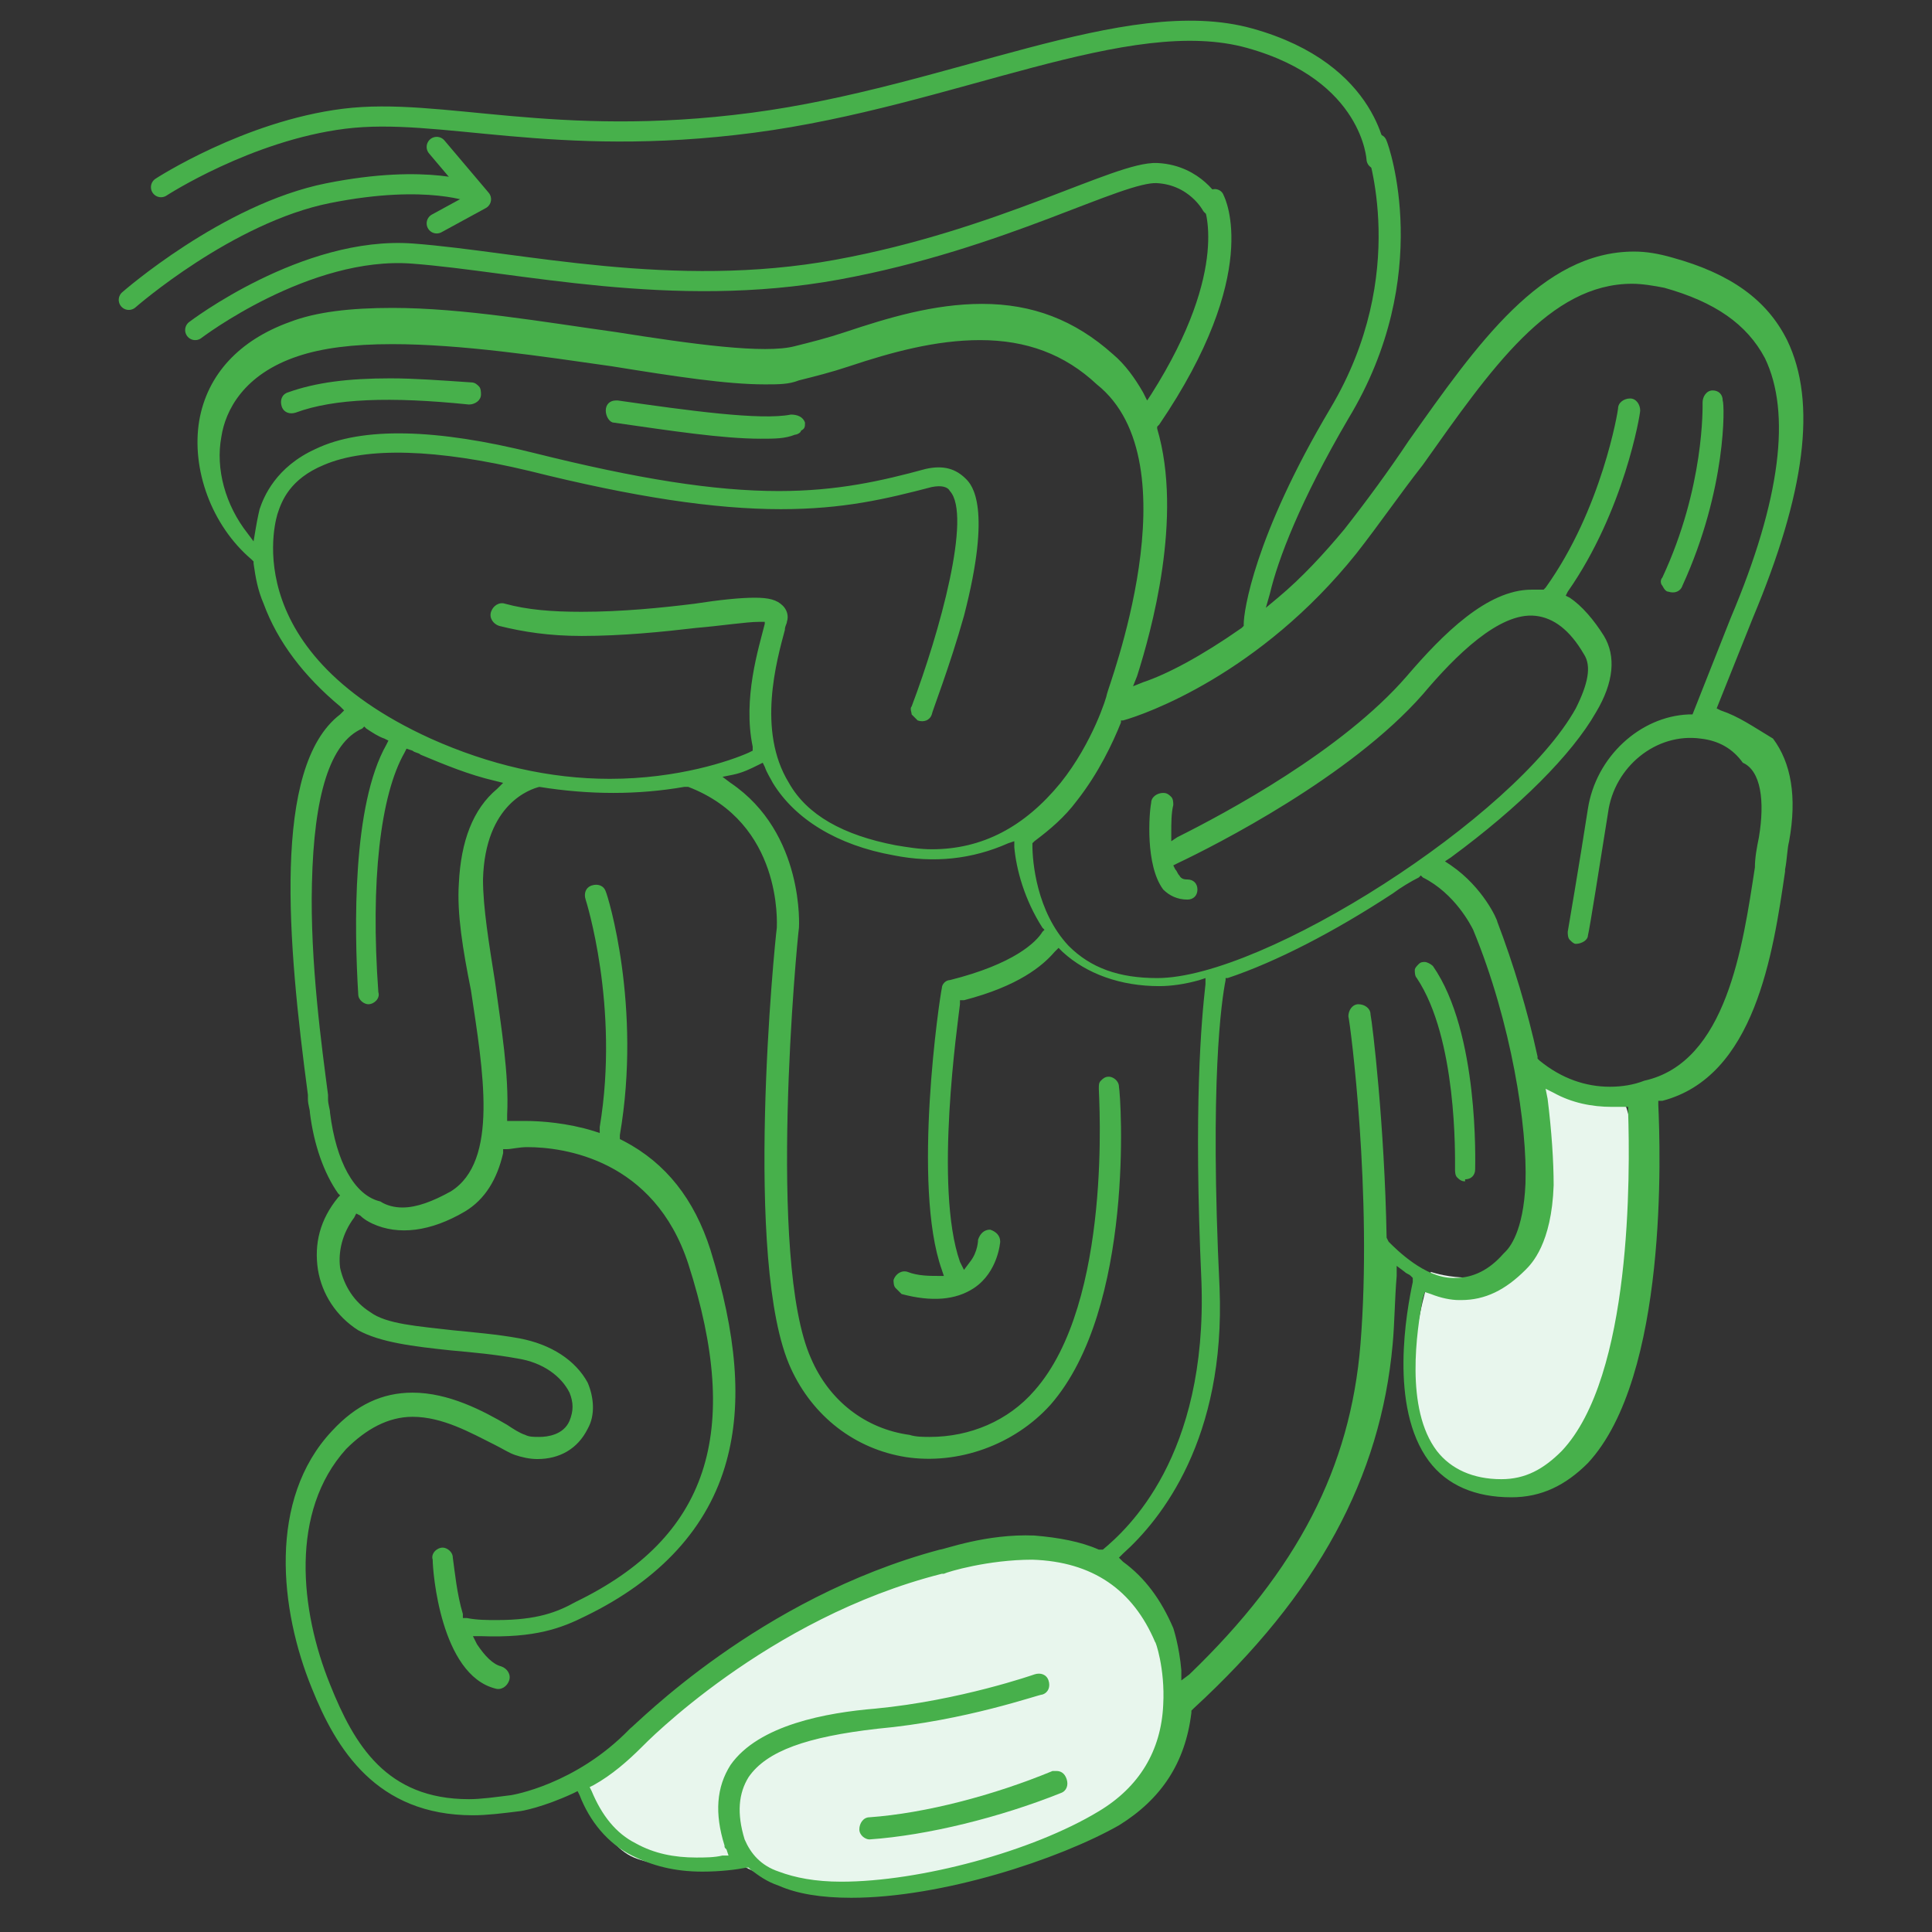
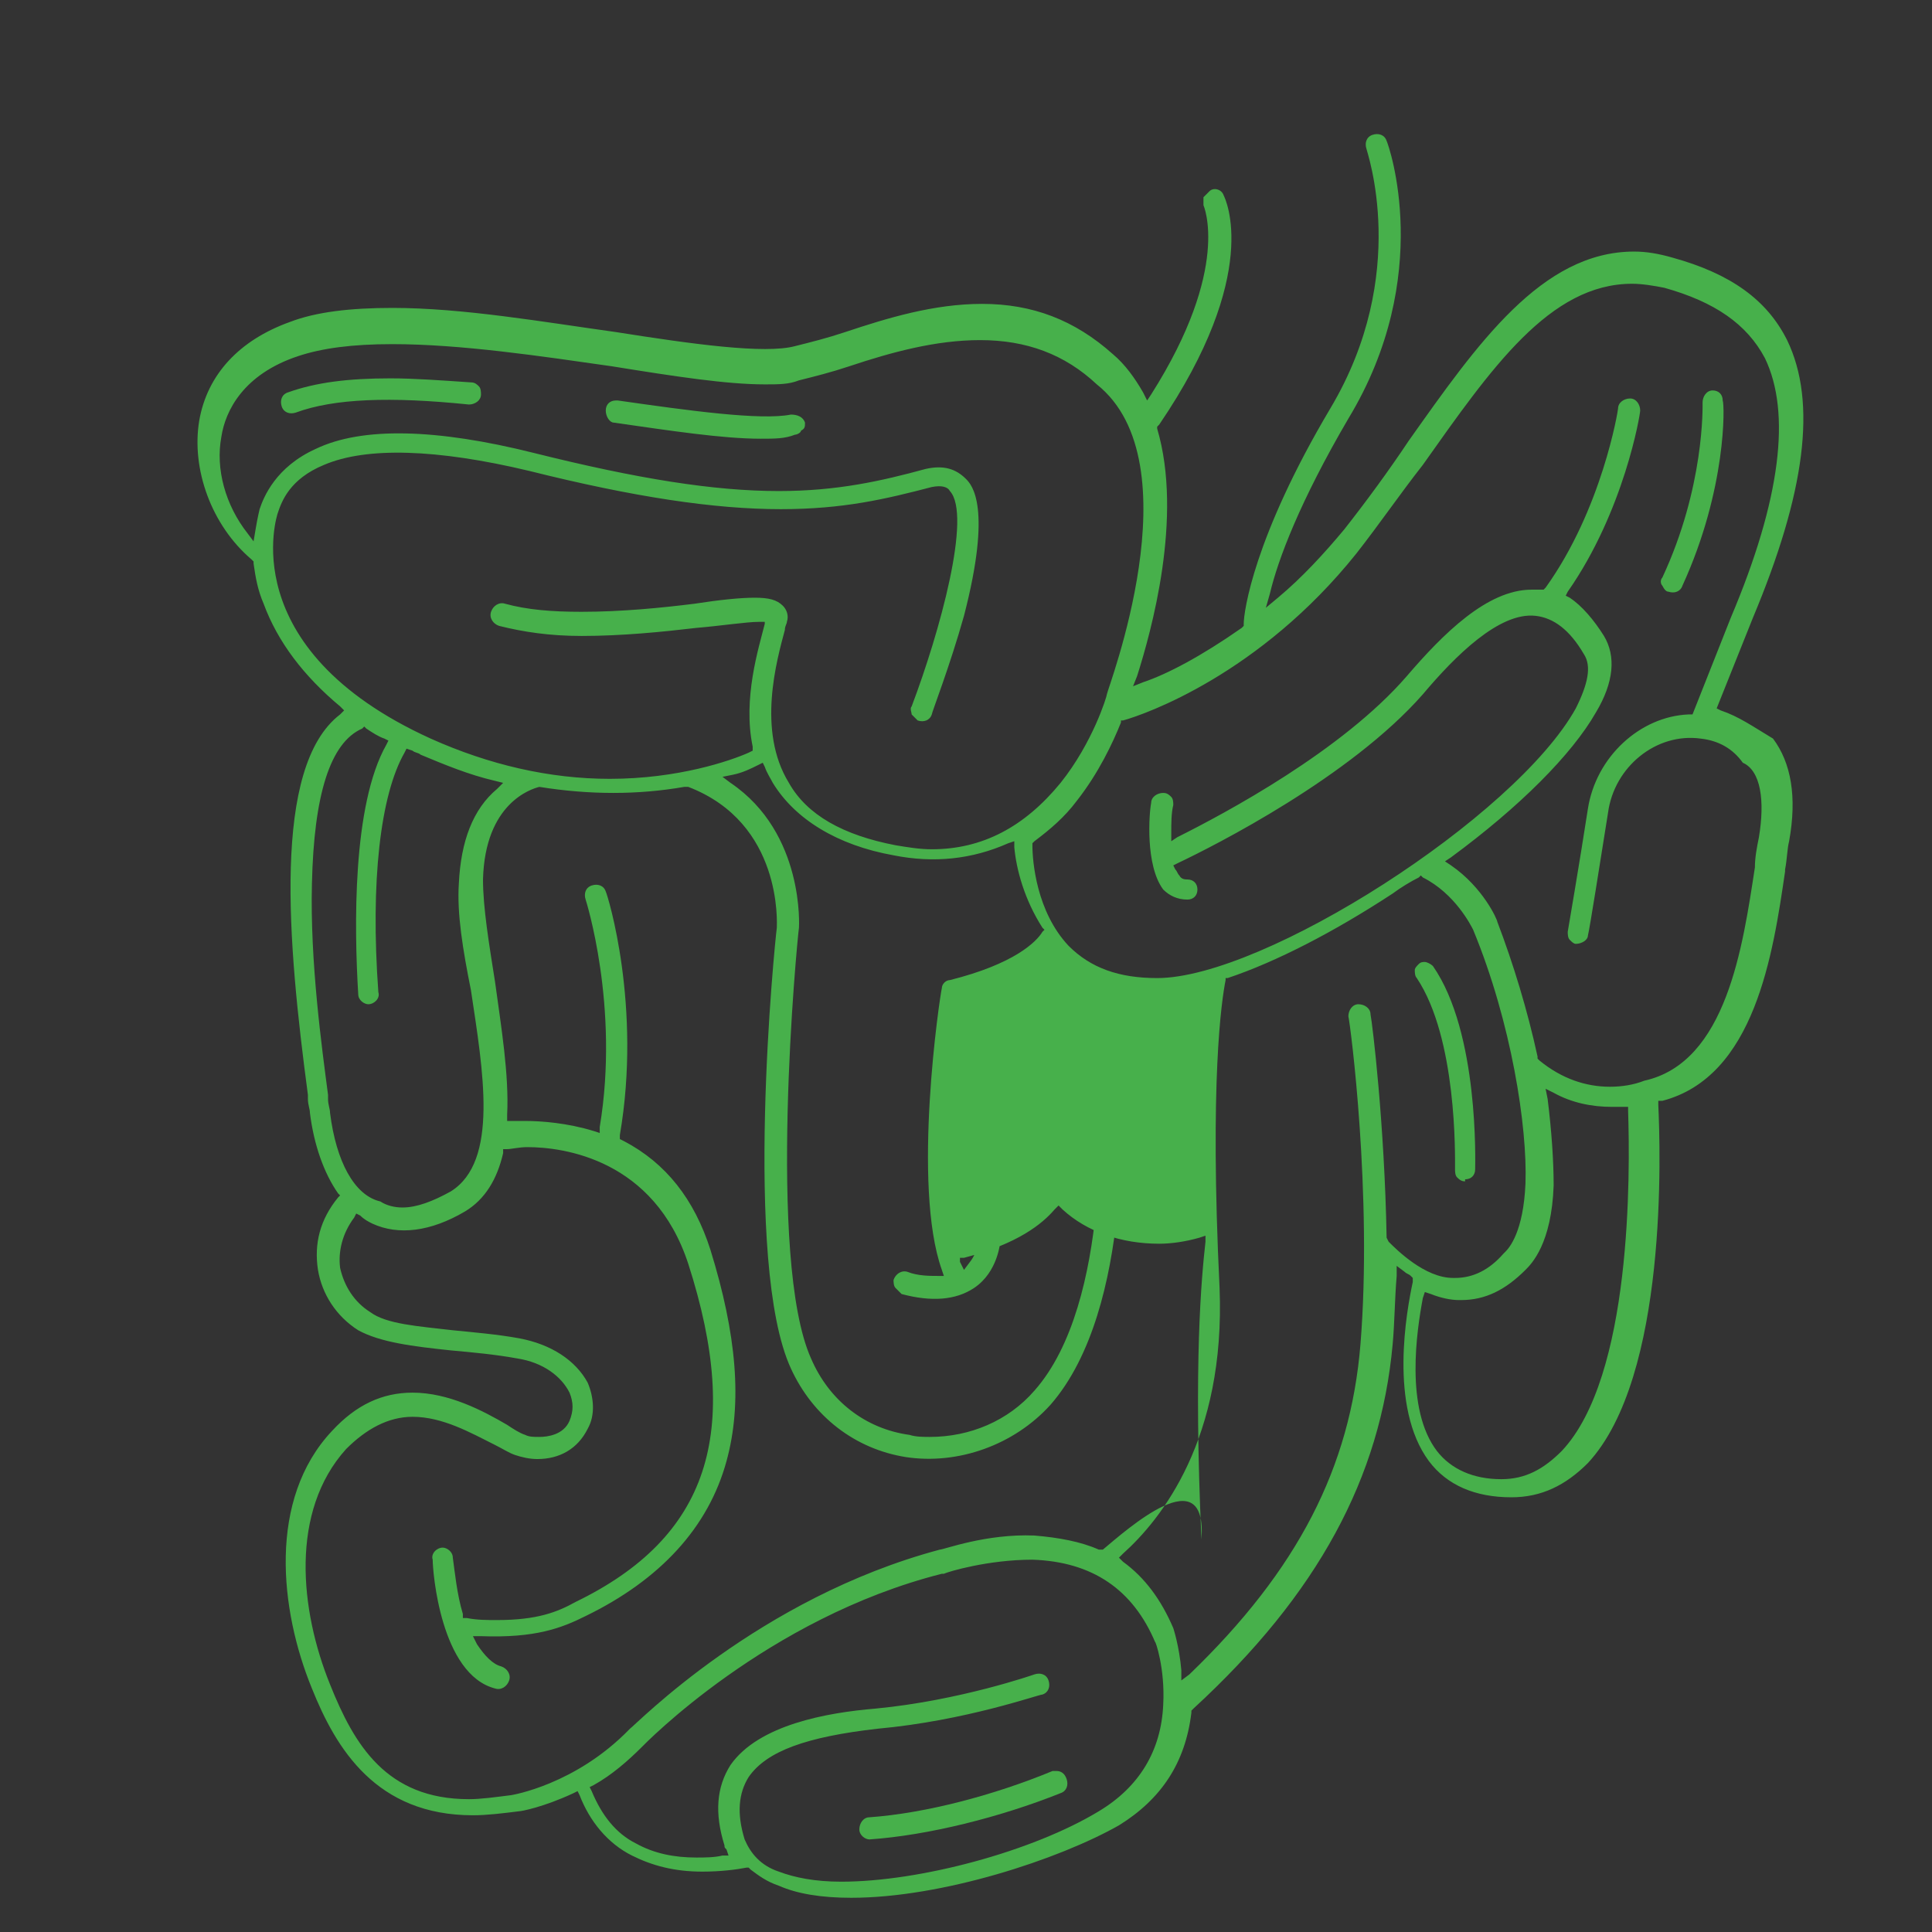
<svg xmlns="http://www.w3.org/2000/svg" viewBox="0 0 96 96">
  <rect x="0" y="0" width="96" height="96" fill="#333333" stroke="none" />
-   <path fill="#E8F6ED" d="M28.9 88.5s.9 3.1 2.6 3.8 4.8.4 4.8.4h.6s3 1.9 8.3 1 10.9-4.3 10.9-4.3 2.2-2.6 2.2-4.4-.7-6.7-4.4-7.7-9.4.6-14.6 3.4-9.2 7.3-9.2 7.3l-1.2.5zM71.1 63.2s-3.2 9.5 2.3 10.7C78.9 75.1 80 68 81 63.2s-.2-8.2-.2-8.2-1-.3-2.3-.8-2.7-1-2.7-1 2.2 8.2 0 9.5c-2.2 1.4-4.7.5-4.7.5z" />
  <path fill="#47B04B" d="M39.3 20.6c-1.5.3-5.1-.2-8.6-.7h-.1c-.3 0-.5.2-.5.5s.2.6.4.6c2.8.4 5.4.8 7.3.8.7 0 1.2 0 1.7-.2.1 0 .3-.1.3-.2.2-.1.2-.2.2-.4-.1-.3-.4-.4-.7-.4zM23.4 19c-1.5-.1-2.8-.2-4-.2-2.1 0-3.7.2-5.1.7-.3.1-.4.4-.3.7.1.3.4.4.7.3 1.9-.7 4.7-.8 8.6-.4.3 0 .6-.2.6-.5 0-.1 0-.3-.1-.4-.1-.1-.2-.2-.4-.2z" />
-   <path fill="#47B04B" d="M85.5 35.3l-.2-.1 1.8-4.5c2.6-6.2 3.2-10.7 1.7-13.8-1-2-2.8-3.3-5.7-4.1-.7-.2-1.3-.3-1.9-.3-4.6 0-7.8 4.6-11.2 9.4-1 1.5-2.1 3-3.2 4.4-1 1.2-2.1 2.4-3.3 3.4l-.6.5.2-.7c.4-1.7 1.5-4.6 3.9-8.7 4.3-7.1 2-13.6 1.9-13.8-.1-.3-.4-.4-.7-.3-.3.1-.4.4-.3.7 0 .1 2.2 6.2-1.8 12.9-3.8 6.4-4.3 10.1-4.3 10.7v.1l-.1.1c-2 1.4-3.7 2.3-4.9 2.7l-.5.2.2-.5c.7-2.2 2.3-7.9 1-12.3v-.1l.1-.1c5.1-7.5 3.3-11.2 3.2-11.4-.1-.3-.5-.4-.7-.2l-.3.3v.4s1.4 3.1-2.6 9.4l-.2.3-.2-.4c-.4-.7-.9-1.4-1.5-1.9-1.9-1.7-4-2.5-6.5-2.5-2.4 0-4.7.7-6.8 1.4-.9.3-1.7.5-2.5.7-1.5.4-5.1-.1-8.9-.7-3.6-.5-7.6-1.2-11.1-1.2-2.1 0-3.8.2-5.1.7-2.5.9-4.1 2.6-4.5 4.9-.4 2.4.6 5.2 2.6 6.9l.1.1v.1c.1.7.2 1.3.5 2 .7 1.9 2 3.6 3.8 5.1l.2.2-.2.2c-3.4 2.6-2.6 11.4-1.6 18.9v.2c0 .3.1.5.1.7.2 1.6.7 3 1.4 4l.1.1-.1.1c-.9 1.1-1.2 2.3-1 3.6.2 1.2.9 2.3 2 3 1.1.6 2.7.8 4.6 1 1.1.1 2.2.2 3.3.4 1.3.2 2.2.9 2.6 1.7.2.5.2.9 0 1.4-.3.7-1.1.8-1.5.8-.3 0-.5 0-.7-.1-.3-.1-.6-.3-.9-.5-1.2-.7-2.9-1.6-4.7-1.6-1.5 0-2.8.6-4 1.9-3.2 3.4-2.6 8.9-1 12.8 1.2 3 3.2 6.3 8 6.3.7 0 1.5-.1 2.3-.2.1 0 1.2-.2 2.7-.9l.2-.1.1.2c.5 1.3 1.4 2.4 2.6 3 1 .5 2.1.8 3.5.8.9 0 1.7-.1 2.2-.2h.1l.1.1c.4.3.8.6 1.4.8.9.4 2.1.6 3.6.6 4.5 0 10.3-1.9 13.3-3.6 2.1-1.3 3.3-3.1 3.6-5.6V85l.1-.1c6.2-5.7 9.3-11.5 9.9-18.1.1-1.1.1-2.2.2-3.4v-.5l.4.3c.1.1.2.1.3.2l.1.1v.2c-.3 1.4-1.2 6.2.8 8.9.9 1.2 2.3 1.8 4.1 1.8 1.5 0 2.7-.6 3.8-1.7 4-4.3 3.6-15.6 3.5-17.8v-.2h.2c4.6-1.2 5.5-7.3 6.1-11.4v-.1c.1-.5.1-1 .2-1.4.4-2.2.1-3.9-.8-5.1-1-.6-1.7-1.1-2.6-1.4zm-71.7-9.8c.2-.6.6-1.7 2.3-2.4 2.1-.9 5.6-.8 10.2.3 5.2 1.3 9.2 1.9 12.5 1.9 3.1 0 5.2-.5 7.5-1.1.5-.1.8 0 .9.2 1.1 1.2-.5 7-1.9 10.7-.1.1 0 .3 0 .4l.3.3c.3.1.6 0 .7-.3 0-.1.9-2.4 1.6-4.9 1.4-5.4.4-6.5.1-6.8-.5-.5-1.1-.7-2-.5-2.2.6-4.4 1.1-7.3 1.1-3.2 0-7-.6-12.2-1.9-4.8-1.2-8.5-1.3-10.8-.2-2 .9-2.6 2.4-2.8 3 0 0-.1.4-.2 1l-.1.6-.3-.4c-1.1-1.4-1.6-3.2-1.3-4.8.2-1.3 1.1-3.1 3.8-4 1.2-.4 2.7-.6 4.7-.6 3.4 0 7.4.6 10.9 1.1 3.1.5 5.7.9 7.6.9.7 0 1.2 0 1.7-.2.8-.2 1.6-.4 2.5-.7 2.1-.7 4.3-1.3 6.5-1.3 2.3 0 4.2.7 5.8 2.2 4.9 3.9.5 15.2.5 15.4 0 .1-.7 2.4-2.3 4.4-1.8 2.2-3.9 3.3-6.4 3.3-.6 0-1.2-.1-1.8-.2-2.6-.5-4.4-1.5-5.3-3.1-1.6-2.6-.6-6.1-.2-7.6 0-.2.1-.3.1-.4.1-.3 0-.6-.2-.8-.3-.3-.7-.4-1.4-.4s-1.7.1-3 .3c-1.6.2-3.6.4-5.6.4-1.5 0-2.7-.1-3.8-.4-.3-.1-.6.1-.7.4-.1.3.1.6.4.7 1.2.3 2.5.5 4.1.5 2 0 4-.2 5.7-.4 1.2-.1 2.5-.3 3.1-.3h.3v.1c-.3 1.2-1.1 3.7-.6 6.1v.2l-.2.1c-.9.4-3.5 1.3-6.9 1.3-3 0-6-.7-8.9-2-9.9-4.5-7.6-11.2-7.6-11.2zm2.6 29.8c0-.2-.1-.4-.1-.7v-.2c-.3-2.3-.9-6.6-.8-10.5.1-4.4.9-7 2.5-7.7l.1-.1.1.1c.3.2.6.4.9.5l.2.1-.1.2c-1.7 3-1.6 9.1-1.4 12.4 0 .3.3.5.5.5.3 0 .6-.3.5-.6-.4-5.5.1-9.8 1.3-11.9l.1-.2.3.1c.1.1.3.1.4.2 1.2.5 2.4 1 3.7 1.3l.4.1-.3.3c-1.2 1-1.8 2.6-1.9 4.7-.1 1.5.2 3.3.6 5.3.6 4 1.4 8.5-1 10-.9.5-1.7.8-2.4.8-.4 0-.8-.1-1.1-.3-1.3-.3-2.2-2-2.5-4.4zm9 33.9c-.8.1-1.5.2-2.1.2-4.1 0-5.7-2.7-6.9-5.7-1.5-3.7-2-8.6.8-11.7 1-1 2.1-1.6 3.3-1.6 1.5 0 2.9.8 4.1 1.4.4.2.7.4 1 .5.3.1.7.2 1.1.2 1.1 0 2-.5 2.5-1.5.4-.7.3-1.6 0-2.3-.6-1.1-1.8-1.9-3.4-2.2-1.1-.2-2.3-.3-3.3-.4-1.7-.2-3.3-.3-4.1-.9-.8-.5-1.3-1.3-1.5-2.2-.1-.8.1-1.7.7-2.5l.1-.2.2.1c.2.2.4.3.6.4 1.3.6 2.9.4 4.6-.6 1-.6 1.6-1.6 1.9-2.9v-.2h.2c.2 0 .6-.1 1-.1 1.8 0 6.3.6 8 5.8 2.7 8.4 1 13.6-5.6 16.8-.9.5-1.9.9-3.9.9-.5 0-1 0-1.5-.1H23v-.2c-.3-1-.4-2.1-.5-2.8 0-.3-.3-.5-.5-.5-.3 0-.6.3-.5.6 0 .6.4 5.7 3.1 6.4.3.1.6-.1.7-.4.1-.3-.1-.6-.4-.7-.4-.1-.8-.5-1.2-1.1l-.2-.4h.4c2.7.1 4-.4 5.2-1 3.7-1.8 6.1-4.4 7-7.7.8-2.9.5-6.3-.8-10.5-.8-2.5-2.2-4.3-4.3-5.4l-.2-.1v-.2c1.1-6.4-.6-11.9-.7-12.1-.1-.3-.4-.4-.7-.3-.3.1-.4.4-.3.7 0 0 1.7 5.3.7 11.3v.3l-.3-.1c-1.3-.4-2.6-.5-3.4-.5H25.2v-.3c.1-2-.3-4.4-.6-6.6-.3-1.9-.6-3.7-.6-5.1.1-3.8 2.4-4.5 2.8-4.6 2.5.4 4.9.4 7.2 0h.2c4.7 1.8 4.4 6.8 4.4 7-.1.7-1.7 16.7.7 21.9 1.1 2.4 3.2 4 5.7 4.4 2.6.4 5.4-.6 7.2-2.6 4.2-4.8 3.5-15.3 3.4-15.8 0-.3-.3-.5-.5-.5s-.3.1-.4.2c-.1.1-.1.2-.1.4 0 .4.7 10.6-3.2 15-1.3 1.5-3.2 2.3-5.2 2.3-.3 0-.7 0-1-.1-2.2-.3-4-1.7-4.9-3.8-2.2-4.9-.7-20.7-.6-21.4 0 0 .3-4.7-3.4-7.2l-.4-.3.5-.1c.5-.1.9-.3 1.3-.5l.2-.1.1.2c.1.3.3.6.4.8 1.1 1.8 3.2 3.1 6 3.6 2 .4 3.9.2 5.7-.6l.3-.1v.3c.1 1.1.5 2.6 1.4 4l.1.1-.1.1c-.3.5-1.4 1.6-4.6 2.4-.2 0-.4.2-.4.4-.1.4-1.5 9.8 0 14l.1.3h-.3c-.4 0-1 0-1.5-.2-.3-.1-.6.1-.7.4 0 .1 0 .3.1.4l.3.3c1.5.4 2.7.3 3.6-.3 1.2-.8 1.3-2.3 1.3-2.3 0-.3-.2-.5-.5-.6-.3 0-.5.2-.6.5 0 0 0 .6-.4 1.1l-.3.4-.2-.4c-1.3-3.7-.1-11.9 0-12.8v-.2h.2c2.7-.7 3.9-1.7 4.5-2.4l.2-.2.2.2c1.2 1.1 2.9 1.7 4.8 1.7.6 0 1.3-.1 2-.3l.3-.1v.3c-.2 1.8-.6 6-.2 14.8C60 72.4 56 76 54.8 77h-.2c-.9-.4-2-.6-3.2-.7-2.4-.1-4.5.7-4.7.7-9 2.4-15.1 8.7-15.4 8.9-2.7 2.8-5.9 3.3-5.9 3.3zm32.4-4.5c-.1 2.3-1.2 4.1-3.2 5.3-3.3 2-8.9 3.5-12.8 3.5-1.3 0-2.3-.2-3.1-.5-.9-.3-1.4-.9-1.7-1.6-.4-1.3-.3-2.3.2-3.1.9-1.3 2.9-2 6.4-2.4 4.4-.4 8-1.7 8.2-1.7.3-.1.4-.4.3-.7-.1-.3-.4-.4-.7-.3 0 0-3.7 1.3-7.9 1.7-2.4.2-5.8.8-7.2 2.8-.7 1.1-.8 2.4-.3 4 0 .1 0 .1.1.2l.1.3h-.3c-.4.1-.9.1-1.3.1-1.1 0-2.1-.2-3-.7-1-.5-1.7-1.4-2.2-2.6l-.1-.2.2-.1c.9-.5 1.7-1.2 2.4-1.9.1-.1 6.2-6.4 14.9-8.6h.1c.2-.1 2.2-.7 4.4-.7 3 .1 5 1.5 6.1 4.1 0-.1.5 1.3.4 3.1zm11.2-23l-.1-.2c-.1-5.6-.7-10.6-.8-11.1 0-.3-.3-.5-.6-.5s-.5.3-.5.6c.1.4 1.2 8.9.6 16.3-.5 6.1-3.1 11.2-8.5 16.4l-.4.3V83c-.1-1.2-.4-2.1-.4-2.1-.6-1.4-1.4-2.5-2.5-3.3l-.2-.2.2-.2c1.9-1.7 5.1-5.7 4.8-13.2-.5-10.3.1-14.3.3-15.3v-.1h.1c2.4-.8 5.3-2.3 8.2-4.2.4-.3.9-.6 1.3-.8l.1-.1.1.1c1.6.8 2.4 2.4 2.5 2.6 1.9 4.6 2.7 9.8 2.6 12.6-.1 2.4-.8 3.2-1 3.4l-.1.1c-.7.8-1.5 1.2-2.4 1.2h-.1c-1.4 0-2.8-1.4-3.2-1.8zm8.6 10.4c-.9.9-1.8 1.4-3 1.4-1.4 0-2.5-.5-3.2-1.4-1.6-2.1-1-6-.7-7.6l.1-.3.3.1c.5.2 1 .3 1.4.3h.1c1.2 0 2.2-.5 3.2-1.5.3-.3 1.3-1.3 1.4-4.2 0-1.2-.1-2.7-.3-4.3l-.1-.5.4.2c.9.5 1.9.7 2.9.7h.8v.2c.1 3.1.2 13.2-3.3 16.9zm9.8-30.5c-.1.5-.2 1-.2 1.5-.6 3.9-1.4 9.7-5.5 10.6-.5.2-1.1.3-1.7.3-1.2 0-2.4-.4-3.5-1.3l-.1-.1v-.1c-.5-2.3-1.2-4.6-2-6.7 0-.1-.7-1.7-2.3-2.8l-.3-.2.3-.2c3.4-2.5 6-5.1 7.2-7.2.9-1.5 1-2.8.4-3.8-.5-.8-1.1-1.5-1.7-1.9l-.2-.1.1-.2c2.8-4 3.6-8.8 3.6-9 0-.3-.2-.6-.5-.6s-.6.2-.6.5c0 .1-.8 5-3.6 8.9l-.1.1H76.1c-2.2 0-4.4 2.2-6.2 4.3-3.2 3.7-9 6.8-11.4 8l-.3.2v-.4c0-.5 0-1 .1-1.4 0-.1 0-.3-.1-.4-.1-.1-.2-.2-.4-.2-.3 0-.6.2-.6.5-.1.5-.3 3.1.6 4.3.3.3.7.5 1.2.5.3 0 .5-.2.5-.5s-.2-.5-.5-.5c-.1 0-.3 0-.4-.2-.1-.1-.1-.2-.2-.3l-.1-.2.2-.1c1.9-.9 8.6-4.3 12.2-8.4 1.6-1.9 3.8-4.1 5.6-3.9.9.1 1.7.7 2.4 1.9.4.6.2 1.5-.4 2.7-3 5.4-15.5 13.4-20.8 13.4-1.9 0-3.3-.5-4.4-1.6-1.6-1.7-1.8-4.2-1.8-5v-.1l.1-.1c.8-.6 1.5-1.2 2.1-2 1.1-1.4 1.8-2.9 2.2-3.9v-.1h.1c1.1-.3 6.8-2.3 11.6-8.3 1.1-1.4 2.2-3 3.3-4.4 3.4-4.8 6.3-9 10.4-9 .5 0 1.1.1 1.6.2 2.5.7 4.1 1.8 5 3.5 1.3 2.7.8 7-1.7 12.9l-1.9 4.8h-.2c-2.4.1-4.6 2.1-5 4.7-.4 2.6-1 6.1-1 6.1 0 .1 0 .3.1.4.1.1.2.2.3.2.3 0 .6-.2.6-.4.1-.4.6-3.6 1-6.1.3-2.3 2.4-4 4.6-3.7.9.1 1.6.5 2.1 1.2.9.4 1.1 1.9.8 3.7z" />
+   <path fill="#47B04B" d="M85.5 35.3l-.2-.1 1.8-4.5c2.6-6.2 3.2-10.7 1.7-13.8-1-2-2.8-3.3-5.7-4.1-.7-.2-1.3-.3-1.9-.3-4.6 0-7.8 4.6-11.2 9.4-1 1.5-2.1 3-3.2 4.4-1 1.2-2.1 2.4-3.3 3.4l-.6.5.2-.7c.4-1.7 1.5-4.6 3.9-8.7 4.3-7.1 2-13.6 1.9-13.8-.1-.3-.4-.4-.7-.3-.3.1-.4.4-.3.7 0 .1 2.2 6.2-1.8 12.9-3.8 6.4-4.3 10.1-4.3 10.7v.1l-.1.1c-2 1.4-3.7 2.3-4.9 2.7l-.5.2.2-.5c.7-2.2 2.3-7.9 1-12.3v-.1l.1-.1c5.1-7.5 3.3-11.2 3.2-11.4-.1-.3-.5-.4-.7-.2l-.3.3v.4s1.4 3.1-2.6 9.4l-.2.3-.2-.4c-.4-.7-.9-1.4-1.5-1.9-1.9-1.7-4-2.5-6.5-2.5-2.4 0-4.7.7-6.8 1.4-.9.3-1.7.5-2.5.7-1.5.4-5.1-.1-8.9-.7-3.6-.5-7.6-1.2-11.1-1.2-2.1 0-3.8.2-5.1.7-2.5.9-4.1 2.6-4.5 4.9-.4 2.4.6 5.2 2.6 6.9l.1.1v.1c.1.7.2 1.3.5 2 .7 1.9 2 3.6 3.8 5.1l.2.2-.2.2c-3.4 2.6-2.6 11.4-1.6 18.9v.2c0 .3.1.5.1.7.2 1.6.7 3 1.4 4l.1.1-.1.1c-.9 1.1-1.2 2.3-1 3.6.2 1.2.9 2.3 2 3 1.1.6 2.7.8 4.6 1 1.1.1 2.2.2 3.3.4 1.3.2 2.2.9 2.6 1.7.2.5.2.9 0 1.4-.3.7-1.1.8-1.5.8-.3 0-.5 0-.7-.1-.3-.1-.6-.3-.9-.5-1.2-.7-2.9-1.6-4.7-1.6-1.5 0-2.8.6-4 1.9-3.2 3.4-2.6 8.9-1 12.8 1.2 3 3.2 6.3 8 6.3.7 0 1.5-.1 2.3-.2.1 0 1.2-.2 2.7-.9l.2-.1.1.2c.5 1.3 1.4 2.4 2.6 3 1 .5 2.1.8 3.5.8.9 0 1.7-.1 2.2-.2h.1l.1.1c.4.3.8.6 1.4.8.9.4 2.1.6 3.6.6 4.5 0 10.3-1.9 13.3-3.6 2.1-1.3 3.3-3.1 3.6-5.6V85l.1-.1c6.2-5.7 9.3-11.5 9.9-18.1.1-1.1.1-2.2.2-3.4v-.5l.4.3c.1.1.2.1.3.2l.1.1v.2c-.3 1.4-1.2 6.2.8 8.9.9 1.2 2.3 1.8 4.1 1.8 1.5 0 2.7-.6 3.8-1.7 4-4.3 3.6-15.6 3.5-17.8v-.2h.2c4.6-1.2 5.5-7.3 6.1-11.4v-.1c.1-.5.1-1 .2-1.4.4-2.2.1-3.9-.8-5.1-1-.6-1.7-1.1-2.6-1.4zm-71.7-9.8c.2-.6.6-1.7 2.3-2.4 2.1-.9 5.6-.8 10.2.3 5.2 1.3 9.2 1.9 12.5 1.9 3.1 0 5.2-.5 7.5-1.1.5-.1.8 0 .9.2 1.1 1.2-.5 7-1.9 10.7-.1.1 0 .3 0 .4l.3.3c.3.1.6 0 .7-.3 0-.1.9-2.4 1.6-4.9 1.4-5.4.4-6.5.1-6.8-.5-.5-1.1-.7-2-.5-2.2.6-4.4 1.1-7.3 1.1-3.2 0-7-.6-12.2-1.9-4.8-1.2-8.5-1.3-10.8-.2-2 .9-2.6 2.4-2.8 3 0 0-.1.4-.2 1l-.1.6-.3-.4c-1.1-1.4-1.6-3.2-1.3-4.8.2-1.3 1.1-3.1 3.8-4 1.2-.4 2.7-.6 4.7-.6 3.4 0 7.4.6 10.9 1.1 3.1.5 5.7.9 7.6.9.7 0 1.2 0 1.7-.2.8-.2 1.6-.4 2.5-.7 2.1-.7 4.3-1.3 6.5-1.3 2.3 0 4.2.7 5.8 2.2 4.9 3.9.5 15.2.5 15.4 0 .1-.7 2.4-2.3 4.4-1.8 2.2-3.9 3.3-6.4 3.3-.6 0-1.2-.1-1.8-.2-2.6-.5-4.4-1.5-5.3-3.1-1.6-2.6-.6-6.1-.2-7.6 0-.2.1-.3.1-.4.1-.3 0-.6-.2-.8-.3-.3-.7-.4-1.4-.4s-1.7.1-3 .3c-1.6.2-3.6.4-5.6.4-1.5 0-2.7-.1-3.8-.4-.3-.1-.6.1-.7.4-.1.3.1.6.4.7 1.2.3 2.5.5 4.1.5 2 0 4-.2 5.7-.4 1.2-.1 2.5-.3 3.1-.3h.3v.1c-.3 1.2-1.1 3.7-.6 6.1v.2l-.2.1c-.9.4-3.5 1.3-6.9 1.3-3 0-6-.7-8.9-2-9.9-4.5-7.6-11.2-7.6-11.2zm2.6 29.8c0-.2-.1-.4-.1-.7v-.2c-.3-2.3-.9-6.6-.8-10.5.1-4.4.9-7 2.5-7.7l.1-.1.1.1c.3.2.6.4.9.5l.2.1-.1.2c-1.7 3-1.6 9.1-1.4 12.4 0 .3.3.5.5.5.3 0 .6-.3.5-.6-.4-5.5.1-9.8 1.3-11.9l.1-.2.3.1c.1.1.3.1.4.2 1.2.5 2.4 1 3.7 1.3l.4.1-.3.3c-1.2 1-1.8 2.6-1.9 4.7-.1 1.5.2 3.3.6 5.3.6 4 1.4 8.5-1 10-.9.5-1.7.8-2.4.8-.4 0-.8-.1-1.1-.3-1.3-.3-2.2-2-2.5-4.4zm9 33.9c-.8.1-1.5.2-2.1.2-4.1 0-5.7-2.7-6.9-5.7-1.5-3.7-2-8.6.8-11.7 1-1 2.1-1.6 3.3-1.6 1.5 0 2.9.8 4.1 1.4.4.2.7.4 1 .5.3.1.7.2 1.1.2 1.1 0 2-.5 2.5-1.5.4-.7.3-1.6 0-2.3-.6-1.1-1.8-1.9-3.4-2.2-1.1-.2-2.3-.3-3.3-.4-1.7-.2-3.3-.3-4.1-.9-.8-.5-1.3-1.3-1.5-2.2-.1-.8.1-1.7.7-2.5l.1-.2.2.1c.2.2.4.3.6.4 1.3.6 2.9.4 4.6-.6 1-.6 1.6-1.6 1.9-2.9v-.2h.2c.2 0 .6-.1 1-.1 1.8 0 6.3.6 8 5.8 2.7 8.4 1 13.6-5.6 16.8-.9.5-1.9.9-3.9.9-.5 0-1 0-1.5-.1H23v-.2c-.3-1-.4-2.1-.5-2.8 0-.3-.3-.5-.5-.5-.3 0-.6.3-.5.6 0 .6.4 5.7 3.1 6.4.3.1.6-.1.7-.4.1-.3-.1-.6-.4-.7-.4-.1-.8-.5-1.2-1.1l-.2-.4h.4c2.7.1 4-.4 5.2-1 3.7-1.8 6.1-4.4 7-7.7.8-2.9.5-6.3-.8-10.5-.8-2.5-2.2-4.3-4.3-5.4l-.2-.1v-.2c1.1-6.4-.6-11.9-.7-12.1-.1-.3-.4-.4-.7-.3-.3.1-.4.4-.3.7 0 0 1.7 5.3.7 11.3v.3l-.3-.1c-1.3-.4-2.6-.5-3.4-.5H25.2v-.3c.1-2-.3-4.4-.6-6.6-.3-1.9-.6-3.7-.6-5.1.1-3.8 2.4-4.5 2.8-4.6 2.5.4 4.9.4 7.2 0h.2c4.7 1.8 4.4 6.8 4.4 7-.1.7-1.7 16.7.7 21.9 1.1 2.4 3.2 4 5.7 4.4 2.6.4 5.4-.6 7.2-2.6 4.2-4.8 3.5-15.3 3.4-15.8 0-.3-.3-.5-.5-.5s-.3.1-.4.2c-.1.1-.1.2-.1.4 0 .4.7 10.6-3.2 15-1.3 1.5-3.2 2.3-5.2 2.3-.3 0-.7 0-1-.1-2.2-.3-4-1.7-4.9-3.8-2.2-4.9-.7-20.7-.6-21.4 0 0 .3-4.7-3.4-7.2l-.4-.3.5-.1c.5-.1.9-.3 1.3-.5l.2-.1.1.2c.1.3.3.6.4.8 1.1 1.8 3.2 3.1 6 3.6 2 .4 3.9.2 5.7-.6l.3-.1v.3c.1 1.1.5 2.6 1.4 4l.1.1-.1.1c-.3.5-1.4 1.6-4.6 2.4-.2 0-.4.2-.4.4-.1.4-1.5 9.8 0 14l.1.3h-.3c-.4 0-1 0-1.5-.2-.3-.1-.6.1-.7.4 0 .1 0 .3.1.4l.3.3c1.5.4 2.7.3 3.6-.3 1.2-.8 1.3-2.3 1.3-2.3 0-.3-.2-.5-.5-.6-.3 0-.5.2-.6.5 0 0 0 .6-.4 1.1l-.3.4-.2-.4v-.2h.2c2.7-.7 3.9-1.7 4.5-2.4l.2-.2.2.2c1.2 1.1 2.9 1.7 4.8 1.7.6 0 1.3-.1 2-.3l.3-.1v.3c-.2 1.8-.6 6-.2 14.8C60 72.4 56 76 54.8 77h-.2c-.9-.4-2-.6-3.2-.7-2.4-.1-4.5.7-4.7.7-9 2.4-15.1 8.7-15.4 8.9-2.7 2.8-5.9 3.3-5.9 3.3zm32.4-4.5c-.1 2.3-1.2 4.1-3.2 5.3-3.3 2-8.9 3.5-12.8 3.5-1.3 0-2.3-.2-3.1-.5-.9-.3-1.4-.9-1.7-1.6-.4-1.3-.3-2.3.2-3.1.9-1.3 2.9-2 6.4-2.4 4.4-.4 8-1.7 8.2-1.7.3-.1.4-.4.3-.7-.1-.3-.4-.4-.7-.3 0 0-3.7 1.3-7.9 1.7-2.4.2-5.8.8-7.2 2.8-.7 1.1-.8 2.4-.3 4 0 .1 0 .1.1.2l.1.3h-.3c-.4.1-.9.1-1.3.1-1.1 0-2.1-.2-3-.7-1-.5-1.7-1.4-2.2-2.6l-.1-.2.2-.1c.9-.5 1.7-1.2 2.4-1.9.1-.1 6.2-6.4 14.9-8.6h.1c.2-.1 2.2-.7 4.4-.7 3 .1 5 1.5 6.1 4.1 0-.1.5 1.3.4 3.1zm11.2-23l-.1-.2c-.1-5.6-.7-10.6-.8-11.1 0-.3-.3-.5-.6-.5s-.5.3-.5.6c.1.4 1.2 8.9.6 16.3-.5 6.1-3.1 11.2-8.5 16.4l-.4.3V83c-.1-1.2-.4-2.1-.4-2.1-.6-1.4-1.4-2.5-2.5-3.3l-.2-.2.2-.2c1.9-1.7 5.1-5.7 4.8-13.2-.5-10.3.1-14.3.3-15.3v-.1h.1c2.4-.8 5.3-2.3 8.2-4.2.4-.3.9-.6 1.3-.8l.1-.1.1.1c1.6.8 2.4 2.4 2.5 2.6 1.9 4.6 2.7 9.8 2.6 12.6-.1 2.4-.8 3.2-1 3.4l-.1.1c-.7.8-1.5 1.2-2.4 1.2h-.1c-1.4 0-2.8-1.4-3.2-1.8zm8.6 10.4c-.9.9-1.8 1.4-3 1.4-1.4 0-2.5-.5-3.2-1.4-1.6-2.1-1-6-.7-7.6l.1-.3.3.1c.5.2 1 .3 1.4.3h.1c1.2 0 2.2-.5 3.2-1.5.3-.3 1.3-1.3 1.4-4.2 0-1.2-.1-2.7-.3-4.3l-.1-.5.4.2c.9.5 1.9.7 2.9.7h.8v.2c.1 3.1.2 13.2-3.3 16.9zm9.8-30.5c-.1.5-.2 1-.2 1.5-.6 3.9-1.4 9.7-5.5 10.6-.5.2-1.1.3-1.7.3-1.2 0-2.4-.4-3.5-1.3l-.1-.1v-.1c-.5-2.3-1.2-4.6-2-6.7 0-.1-.7-1.7-2.3-2.8l-.3-.2.3-.2c3.4-2.5 6-5.1 7.2-7.2.9-1.5 1-2.8.4-3.8-.5-.8-1.1-1.5-1.7-1.9l-.2-.1.1-.2c2.8-4 3.6-8.8 3.6-9 0-.3-.2-.6-.5-.6s-.6.2-.6.5c0 .1-.8 5-3.6 8.9l-.1.1H76.1c-2.2 0-4.4 2.2-6.2 4.3-3.2 3.7-9 6.8-11.4 8l-.3.2v-.4c0-.5 0-1 .1-1.4 0-.1 0-.3-.1-.4-.1-.1-.2-.2-.4-.2-.3 0-.6.2-.6.5-.1.5-.3 3.1.6 4.3.3.3.7.5 1.2.5.3 0 .5-.2.5-.5s-.2-.5-.5-.5c-.1 0-.3 0-.4-.2-.1-.1-.1-.2-.2-.3l-.1-.2.2-.1c1.9-.9 8.6-4.3 12.2-8.4 1.6-1.9 3.8-4.1 5.6-3.9.9.1 1.7.7 2.4 1.9.4.6.2 1.5-.4 2.7-3 5.4-15.5 13.4-20.8 13.4-1.9 0-3.3-.5-4.4-1.6-1.6-1.7-1.8-4.2-1.8-5v-.1l.1-.1c.8-.6 1.5-1.2 2.1-2 1.1-1.4 1.8-2.9 2.2-3.9v-.1h.1c1.1-.3 6.8-2.3 11.6-8.3 1.1-1.4 2.2-3 3.3-4.4 3.4-4.8 6.3-9 10.4-9 .5 0 1.1.1 1.6.2 2.5.7 4.1 1.8 5 3.5 1.3 2.7.8 7-1.7 12.9l-1.9 4.8h-.2c-2.4.1-4.6 2.1-5 4.7-.4 2.6-1 6.1-1 6.1 0 .1 0 .3.1.4.1.1.2.2.3.2.3 0 .6-.2.6-.4.1-.4.6-3.6 1-6.1.3-2.3 2.4-4 4.6-3.7.9.1 1.6.5 2.1 1.2.9.4 1.1 1.9.8 3.7z" />
  <path fill="#47B04B" d="M52.5 88h-.2c-2.9 1.2-6.3 2.1-9.1 2.3-.3 0-.5.3-.5.6s.3.5.5.5v.2-.2c2.9-.2 6.5-1.1 9.5-2.3.3-.1.4-.4.3-.7-.1-.3-.3-.4-.5-.4zM72.8 58.8v-.2c.3 0 .5-.2.5-.5s.2-6.8-2.1-10.1c-.1-.1-.3-.2-.4-.2-.1 0-.2 0-.3.1-.1.1-.2.2-.2.3s0 .3.1.4c2 3 1.9 8.8 1.9 9.5 0 .1 0 .3.1.4.1.1.2.2.4.2v.1zM82.9 29.4c.3.1.6 0 .7-.3 2.2-4.8 2.1-9 2-9.2 0-.3-.2-.5-.5-.5s-.5.3-.5.6c0 .2.1 4.2-2 8.7-.1.1-.1.3 0 .4.1.2.2.3.3.3z" />
-   <path fill="none" stroke="#47B04B" stroke-linecap="round" stroke-linejoin="round" stroke-miterlimit="10" d="M9.7 16.4s5.5-4.2 10.8-3.8 12.9 2.3 21.1.8 14-4.9 15.9-4.8 2.7 1.6 2.7 1.6M8 9.3s4.3-2.8 9.1-3.4 10.4 1.5 20.3.2S56 .2 62.1 1.9s6.3 6 6.3 6M6.4 14.9s4.9-4.3 9.9-5.3 7.3 0 7.3 0" />
-   <path fill="none" stroke="#47B04B" stroke-linecap="round" stroke-linejoin="round" stroke-miterlimit="10" d="M21.7 7.3l2.2 2.6-2.2 1.2" />
</svg>